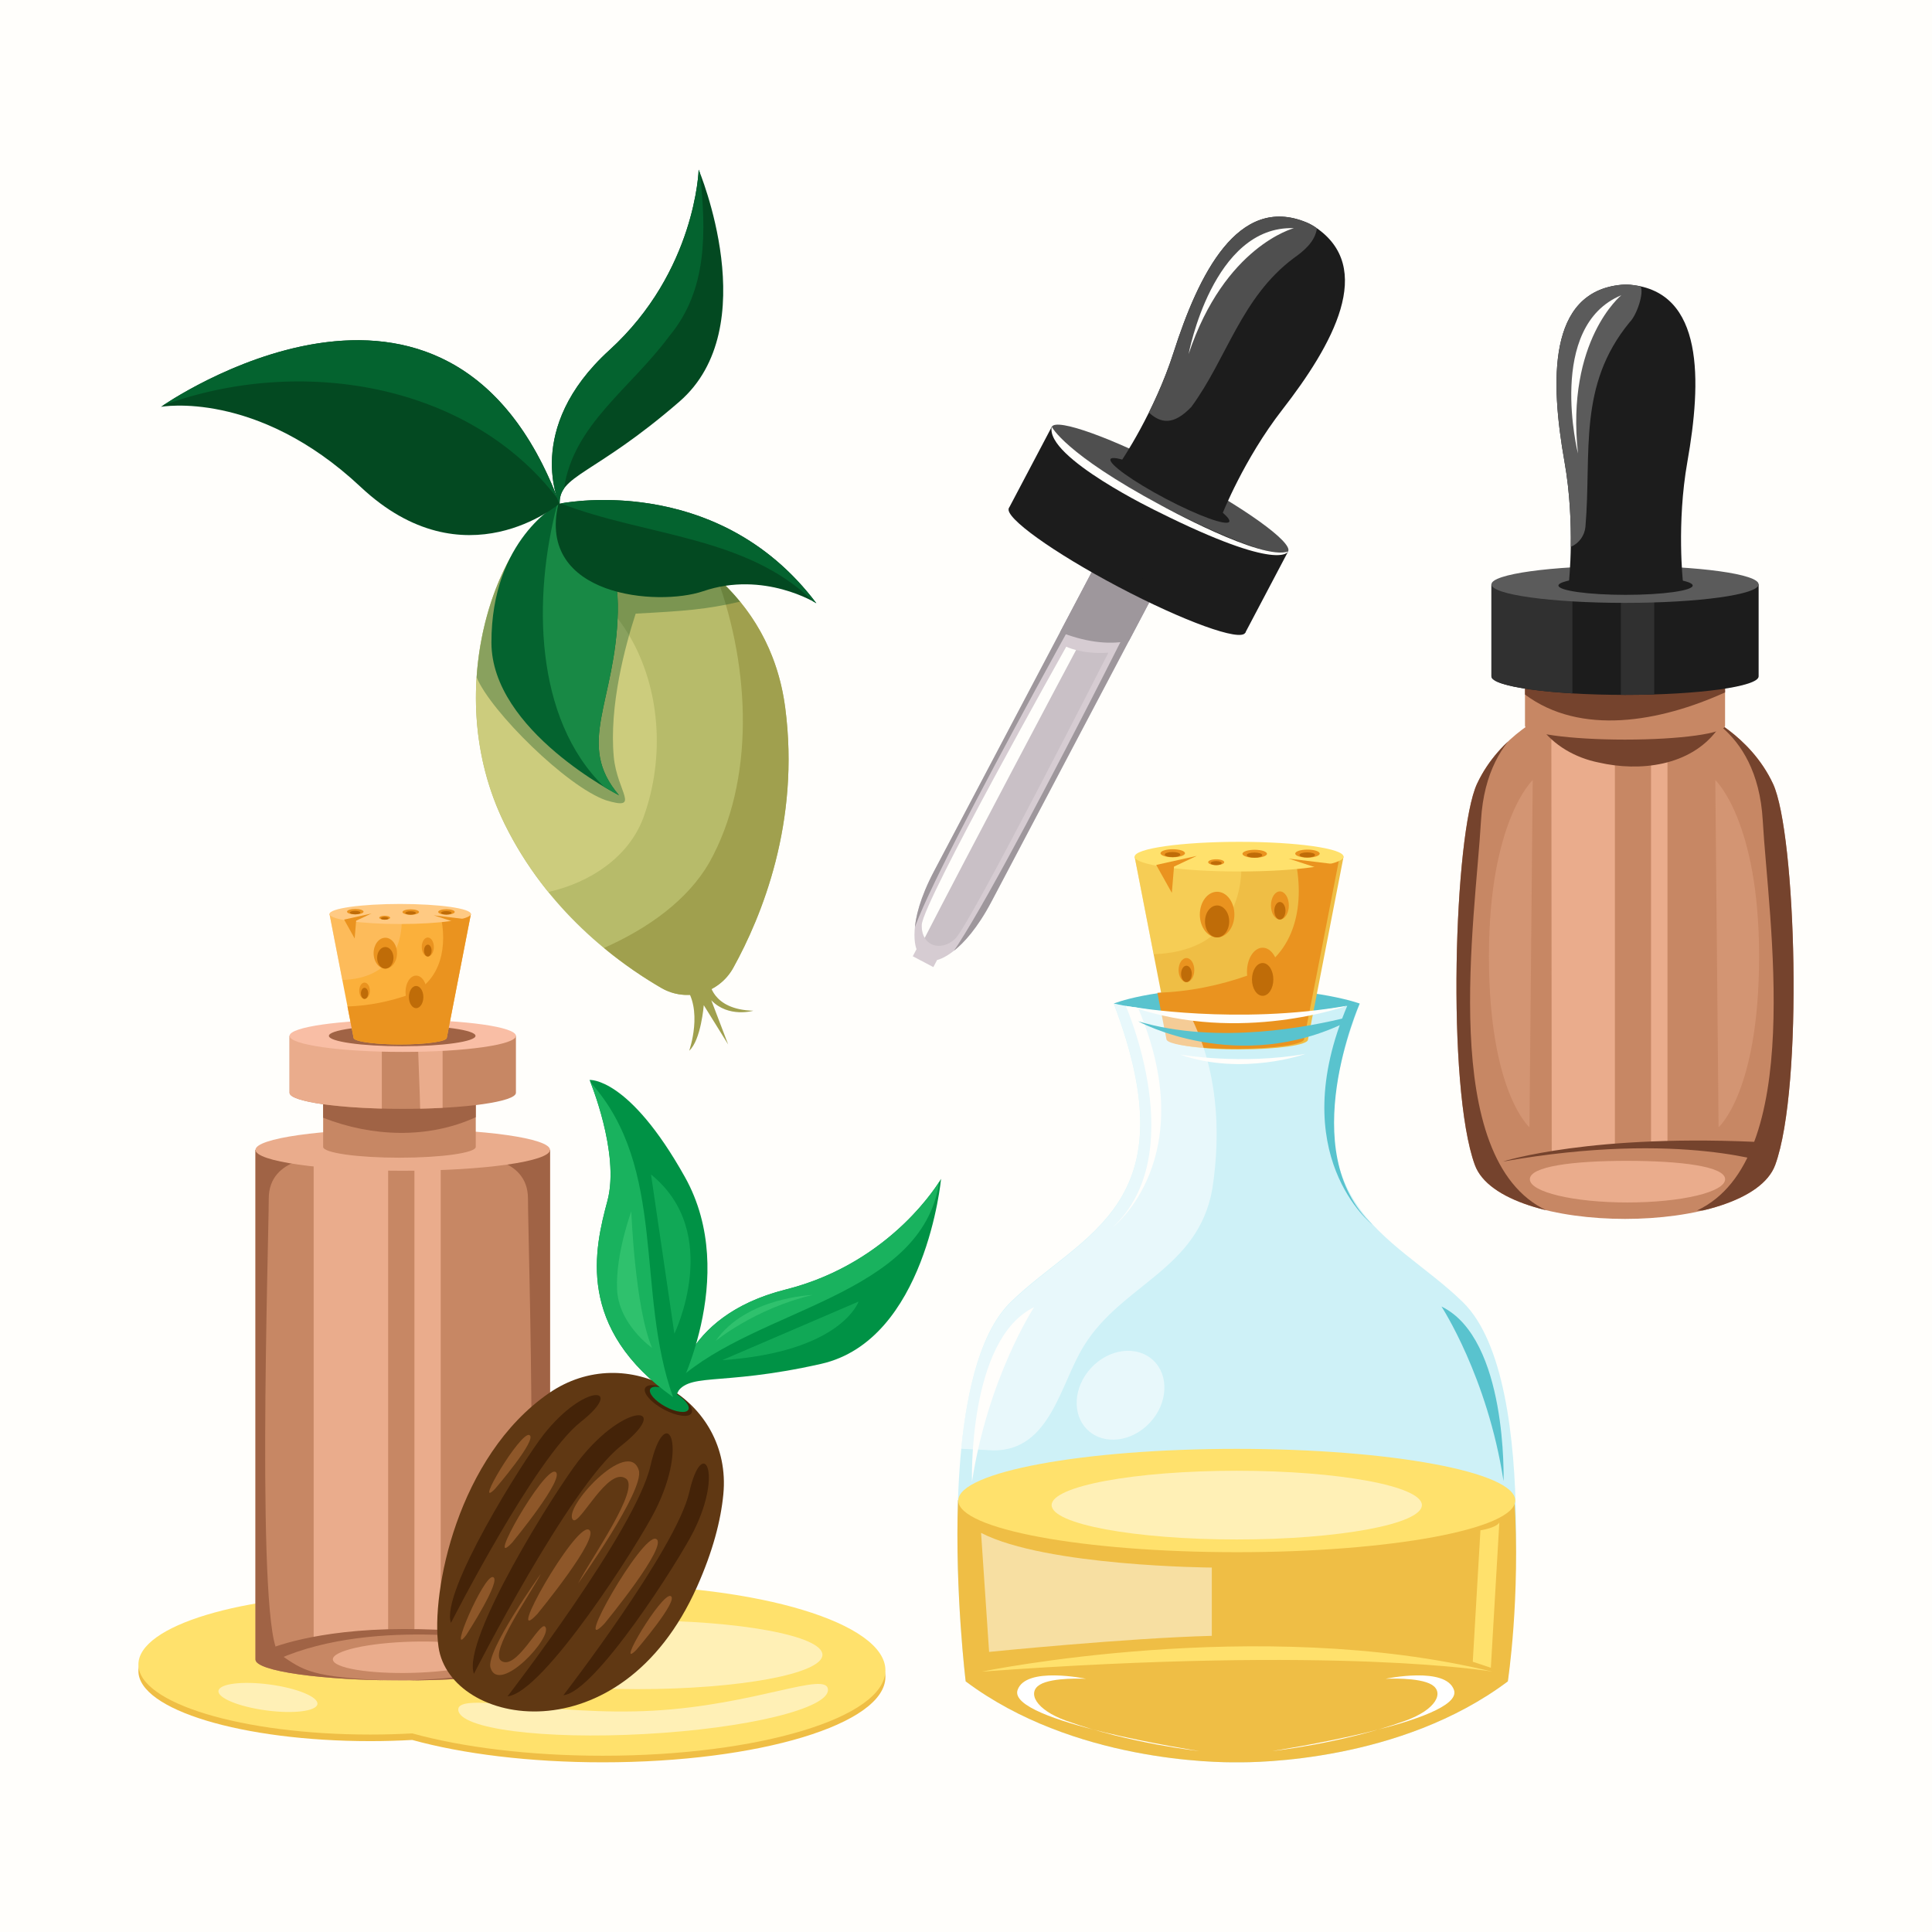
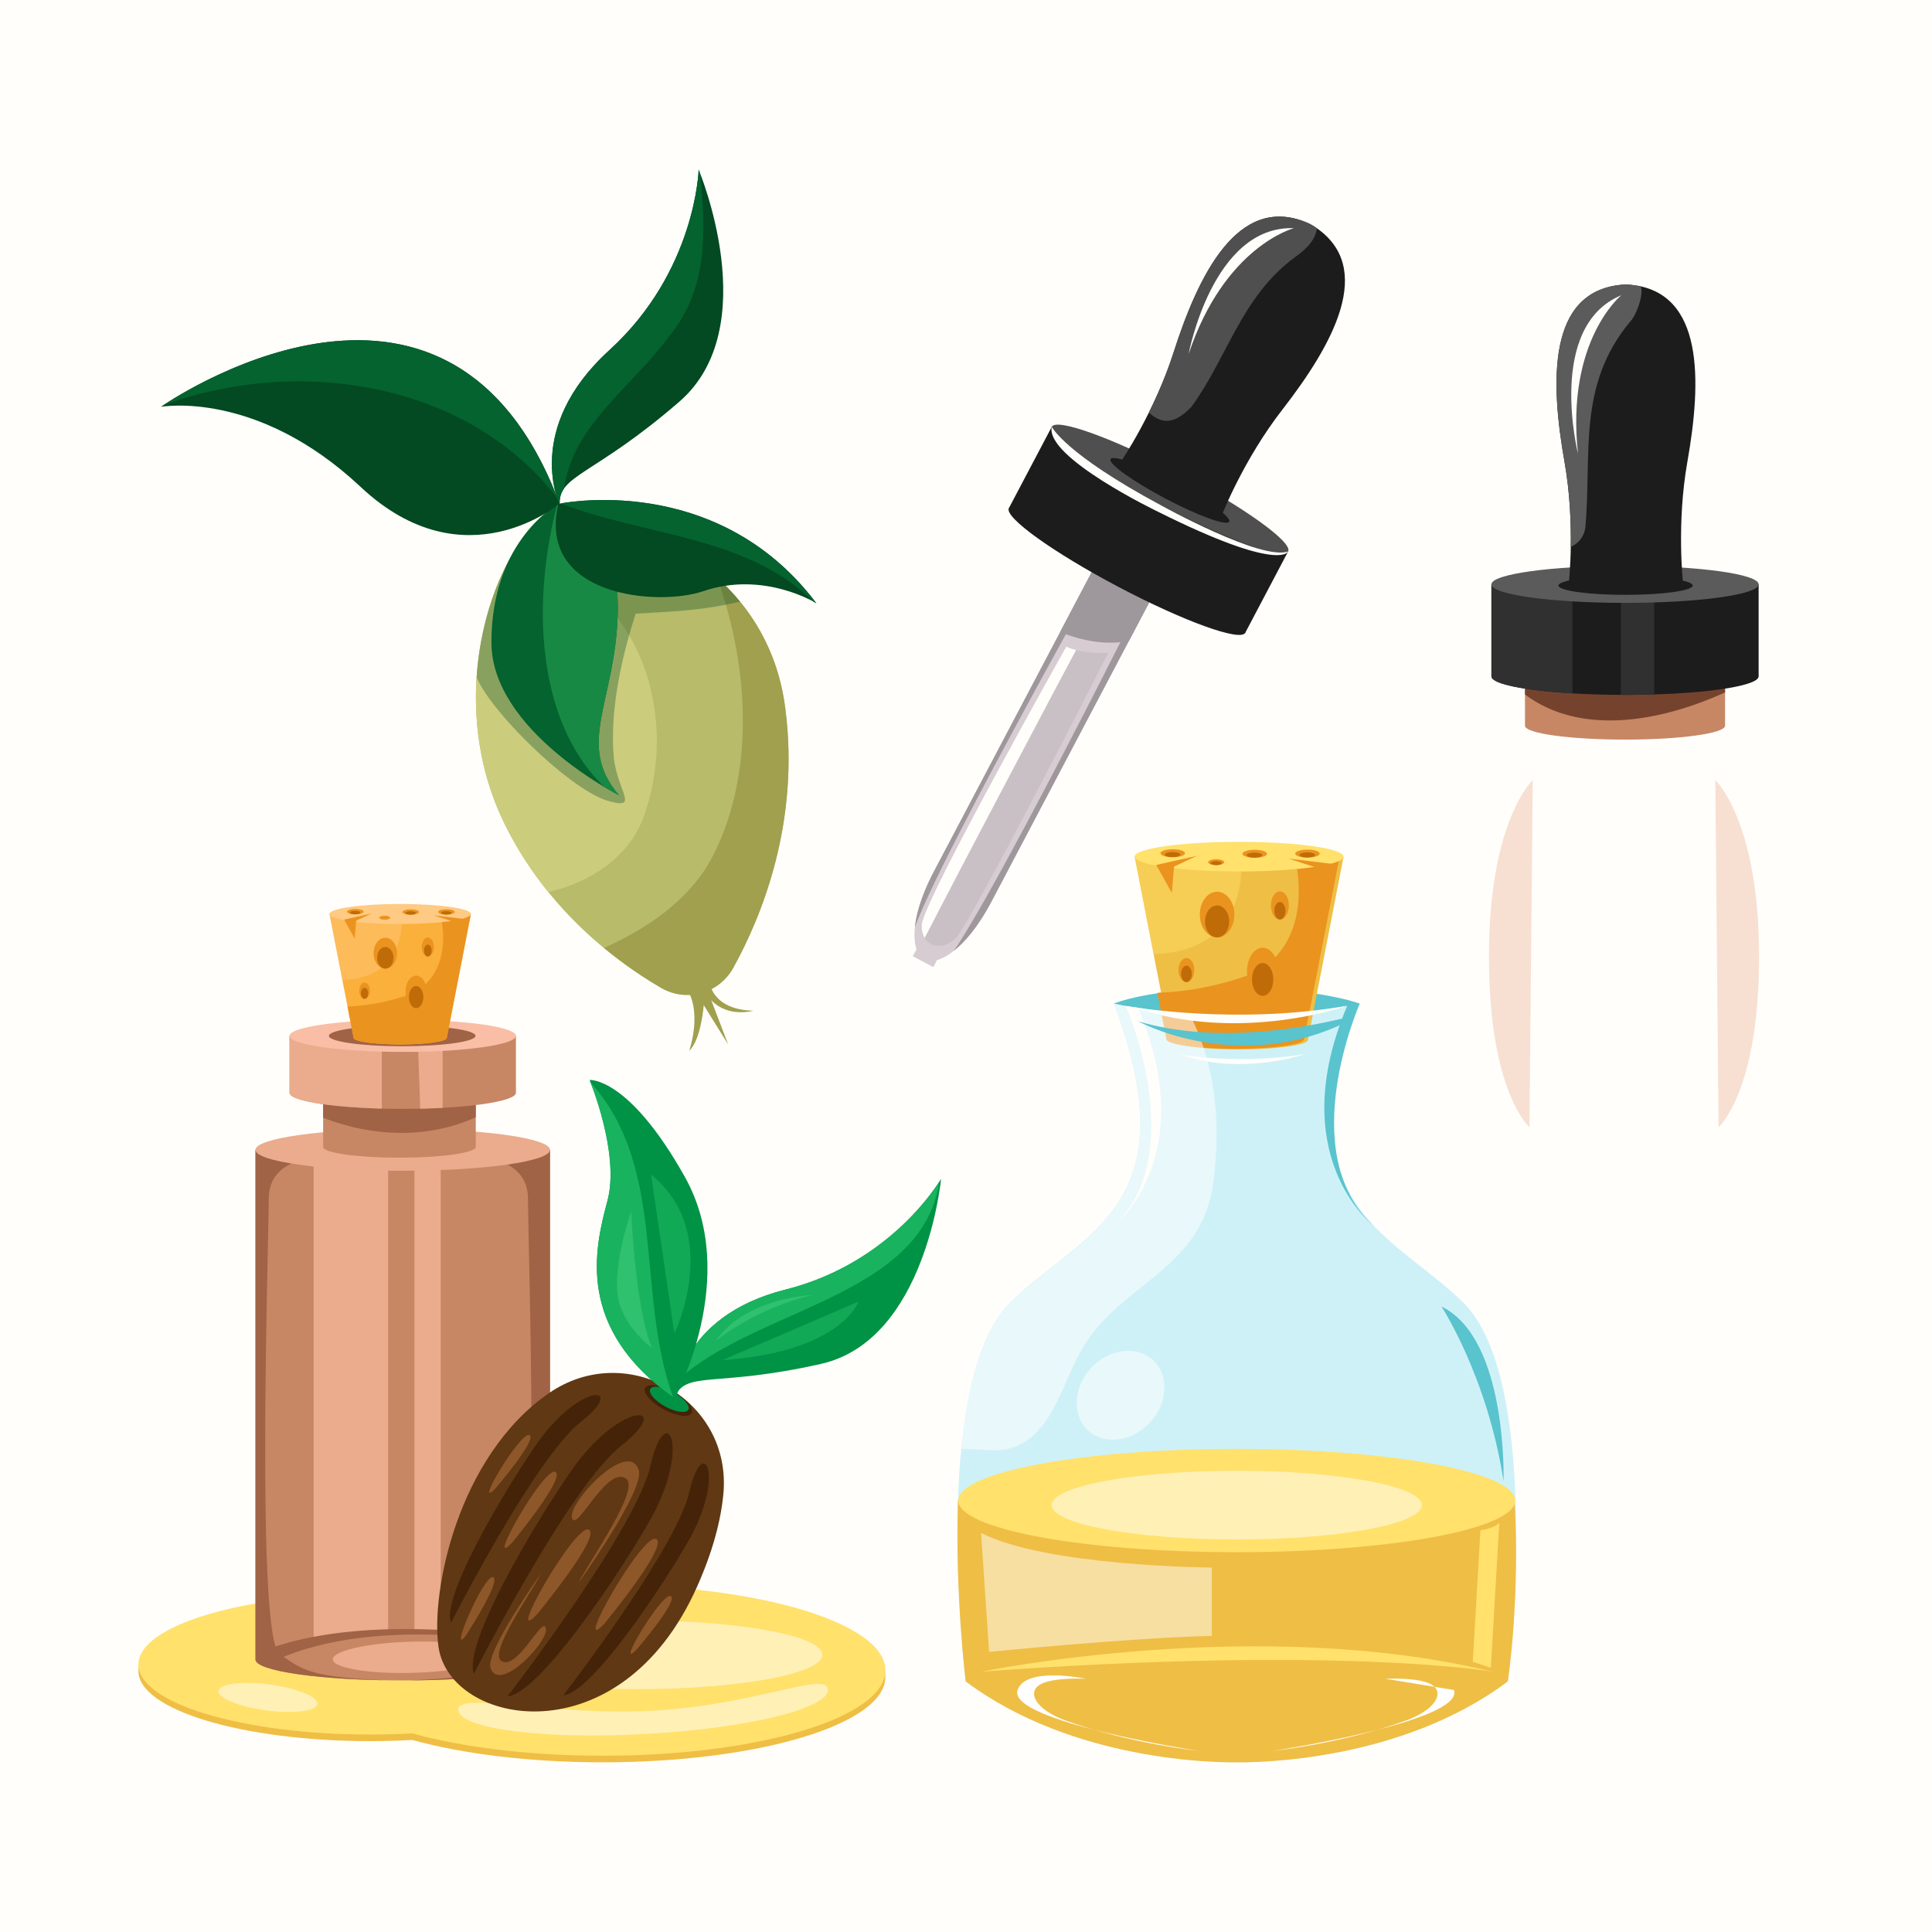
<svg xmlns="http://www.w3.org/2000/svg" xmlns:xlink="http://www.w3.org/1999/xlink" version="1.1" x="0px" y="0px" viewBox="0 0 500 500" style="enable-background:new 0 0 500 500;" xml:space="preserve">
  <g id="BACKGROUND">
    <rect style="fill:#FFFEFB;" width="500" height="500" />
  </g>
  <g id="OBJECTS">
    <g>
      <g>
        <path style="fill:#59C3CE;" d="M351.908,259.728c0,0-10.649-4.012-32.452-4.012c-21.803,0-31.221,4.012-31.221,4.012     c7.192,2.683,14.214,4.213,20.816,4.97c-0.797-1.745-1.673-3.468-2.657-5.154c0.984,1.687,1.86,3.409,2.657,5.154     C333.348,267.486,351.908,259.728,351.908,259.728z" />
        <path style="fill:#CEF1F7;" d="M378.594,336.996c-18.362-17.958-46.687-24.71-26.686-77.269c0,0-14.855,3.242-31.836,3.311     c-4.221-0.017-8.31-0.231-12.073-0.541c-11.375-0.939-19.764-2.77-19.764-2.77c20,52.559-8.325,59.311-26.686,77.269     c-7.563,7.397-11.204,22.042-12.763,37.809c-2.802,28.351,1.135,60.332,1.135,60.332c27.775,20.832,65.256,21.011,70.151,20.942     c4.895,0.069,42.376-0.11,70.151-20.942C390.223,435.138,399.758,357.694,378.594,336.996z" />
        <path style="fill:#EFBE45;" d="M247.926,388.23c-0.807,24.143,1.995,46.907,1.995,46.907     c27.775,20.832,65.256,21.011,70.151,20.942c4.895,0.069,42.376-0.11,70.151-20.942c0,0,3.313-21.332,1.695-47.675     C346.773,401.27,293.165,402.985,247.926,388.23z" />
        <path style="fill:#EFBE45;" d="M293.642,221.704l9.217,47.355c0,0.925,3.51,1.732,8.732,2.173     c2.663,0.225,5.763,0.356,9.087,0.356c9.841,0,17.819-1.132,17.819-2.529l9.216-47.355H293.642z" />
        <path style="opacity:0.43;fill:#FFE16C;" d="M319.372,234.434c1.434-3.584,2.344-8.195,1.645-12.73h-27.376l4.915,25.251     C307.575,246.639,315.79,243.388,319.372,234.434z" />
        <path style="fill:#EA931F;" d="M335.015,221.562c2.879,11.987,0.535,25.514-11.634,30.73c-7.889,2.818-15.778,4.364-23.846,4.641     l2.332,11.984c0,0.925,3.51,1.732,8.732,2.173c2.663,0.225,5.763,0.356,9.087,0.356c9.841,0,17.818-1.132,17.818-2.529     l9.217-47.355H335.015z" />
        <path style="fill:#FFE16C;" d="M293.642,221.704c0,2.119,12.104,3.837,27.035,3.837c14.931,0,27.035-1.718,27.035-3.837     c0-2.119-12.104-3.837-27.035-3.837C305.746,217.867,293.642,219.585,293.642,221.704z" />
        <g>
          <path style="opacity:0.53;fill:#FFFFFF;" d="M280.522,348.292c9.845-15.998,29.535-19.69,33.227-40.611      c2.299-14.943,1.372-30.959-5.779-45.041c-11.375-0.939-19.706-2.911-19.706-2.911c20,52.559-8.383,59.452-26.744,77.41      c-7.563,7.397-11.204,22.042-12.762,37.809c2.812,0.12,5.609,0.245,8.383,0.418      C271.908,375.366,274.369,358.137,280.522,348.292z" />
        </g>
        <ellipse style="fill:#FFE16C;" cx="320.074" cy="388.335" rx="72.072" ry="13.372" />
        <ellipse style="opacity:0.5;fill:#FFFFFF;" cx="320.074" cy="389.521" rx="47.91" ry="8.889" />
        <polygon style="fill:#EA931F;" points="340.262,224.41 340.333,232.276 344.656,223.56 333.53,222.213    " />
        <polygon style="fill:#EA931F;" points="303.837,224.268 303.27,231.071 299.23,223.843 309.719,221.505    " />
        <path style="fill:#EA931F;" d="M310.515,236.693c0,3.262,2.002,5.906,4.471,5.906c2.469,0,4.471-2.644,4.471-5.906     c0-3.262-2.002-5.906-4.471-5.906C312.517,230.788,310.515,233.432,310.515,236.693z" />
        <path style="fill:#EA931F;" d="M321.553,220.961c0,0.574,1.417,1.039,3.165,1.039c1.748,0,3.165-0.465,3.165-1.039     c0-0.574-1.417-1.039-3.165-1.039C322.971,219.922,321.553,220.387,321.553,220.961z" />
        <path style="fill:#EA931F;" d="M312.671,223.134c0,0.417,0.931,0.756,2.079,0.756c1.148,0,2.079-0.338,2.079-0.756     s-0.931-0.756-2.079-0.756C313.602,222.378,312.671,222.717,312.671,223.134z" />
        <path style="fill:#EA931F;" d="M328.923,234.331c0,2.009,1.036,3.638,2.315,3.638c1.278,0,2.315-1.629,2.315-3.638     c0-2.009-1.036-3.638-2.315-3.638C329.96,230.693,328.923,232.322,328.923,234.331z" />
        <path style="fill:#EA931F;" d="M305.018,251.056c0,1.722,0.91,3.118,2.031,3.118c1.122,0,2.032-1.396,2.032-3.118     c0-1.722-0.91-3.118-2.032-3.118C305.927,247.938,305.018,249.334,305.018,251.056z" />
        <path style="fill:#BF6C08;" d="M305.664,252.048c0,1.174,0.62,2.126,1.385,2.126c0.765,0,1.385-0.952,1.385-2.126     c0-1.174-0.62-2.126-1.385-2.126C306.284,249.922,305.664,250.874,305.664,252.048z" />
        <path style="fill:#EA931F;" d="M322.719,251.493c0,3.438,1.816,6.224,4.055,6.224c2.24,0,4.055-2.787,4.055-6.224     c0-3.438-1.816-6.225-4.055-6.225C324.534,245.268,322.719,248.055,322.719,251.493z" />
        <path style="fill:#BF6C08;" d="M324.009,253.473c0,2.344,1.238,4.244,2.765,4.244c1.527,0,2.765-1.9,2.765-4.244     c0-2.344-1.238-4.244-2.765-4.244C325.247,249.229,324.009,251.129,324.009,253.473z" />
        <ellipse style="fill:#BF6C08;" cx="331.238" cy="235.701" rx="1.443" ry="2.268" />
        <path style="fill:#BF6C08;" d="M311.856,238.465c0,2.283,1.401,4.134,3.13,4.134c1.729,0,3.13-1.851,3.13-4.134     s-1.401-4.134-3.13-4.134C313.258,234.331,311.856,236.182,311.856,238.465z" />
        <ellipse style="fill:#BF6C08;" cx="324.666" cy="221.304" rx="2.014" ry="0.661" />
        <path style="fill:#EA931F;" d="M300.341,220.819c0,0.574,1.417,1.039,3.165,1.039c1.748,0,3.165-0.465,3.165-1.039     c0-0.574-1.417-1.039-3.165-1.039C301.758,219.78,300.341,220.245,300.341,220.819z" />
        <path style="fill:#BF6C08;" d="M301.439,221.162c0,0.365,0.902,0.661,2.014,0.661c1.113,0,2.014-0.296,2.014-0.661     c0-0.365-0.902-0.661-2.014-0.661C302.341,220.501,301.439,220.797,301.439,221.162z" />
        <path style="fill:#EA931F;" d="M335.207,220.914c0,0.574,1.417,1.039,3.165,1.039s3.165-0.465,3.165-1.039     c0-0.574-1.417-1.039-3.165-1.039S335.207,220.34,335.207,220.914z" />
        <path style="fill:#BF6C08;" d="M336.305,221.256c0,0.365,0.902,0.661,2.014,0.661c1.112,0,2.014-0.296,2.014-0.661     c0-0.365-0.902-0.661-2.014-0.661C337.207,220.595,336.305,220.891,336.305,221.256z" />
        <path style="fill:#BF6C08;" d="M313.321,223.371c0,0.287,0.64,0.52,1.429,0.52s1.429-0.233,1.429-0.52     c0-0.287-0.64-0.52-1.429-0.52S313.321,223.084,313.321,223.371z" />
      </g>
      <path style="fill:#FFFEFB;" d="M293.065,260.587c0,0,27.142,4.713,55.654-0.319C348.719,260.268,320.845,270.26,293.065,260.587z" />
      <path style="fill:#FFFEFB;" d="M305.421,272.927c0,0,15.827,2.748,32.454-0.186C337.875,272.741,321.62,278.568,305.421,272.927z" />
      <path style="fill:#FFE16C;" d="M386.183,432.615c0,0-39.118-6.803-132.094,0C254.089,432.615,325.522,417.875,386.183,432.615z" />
      <path style="fill:#FFFFFF;" d="M281.047,434.468c0,0-8.651-0.479-11.953,1.538c-3.246,1.982-1.216,6.434,6.914,9.35    c16.4,5.882,34.349,7.811,34.349,7.811s-49.789-7.646-47.01-15.791C265.464,431.166,281.047,434.468,281.047,434.468z" />
-       <path style="fill:#FFFFFF;" d="M358.591,434.468c0,0,8.651-0.479,11.953,1.538c3.246,1.982,1.216,6.434-6.914,9.35    c-16.4,5.882-34.349,7.811-34.349,7.811s49.789-7.646,47.01-15.791C374.174,431.166,358.591,434.468,358.591,434.468z" />
+       <path style="fill:#FFFFFF;" d="M358.591,434.468c0,0,8.651-0.479,11.953,1.538c3.246,1.982,1.216,6.434-6.914,9.35    c-16.4,5.882-34.349,7.811-34.349,7.811s49.789-7.646,47.01-15.791z" />
      <path style="opacity:0.5;fill:#FFFFFF;" d="M253.9,396.709l2.079,30.803c0,0,35.528-3.59,57.638-4.157v-17.669    C313.616,405.686,270.719,405.402,253.9,396.709z" />
      <path style="fill:#FFFEFB;" d="M291.345,260.33c0,0,16.909,38.336-3.312,57.233c0,0,23.097-17.835,6.467-56.764L291.345,260.33z" />
-       <path style="fill:#FFFEFB;" d="M267.612,338.315c0,0-11.905,18.142-16.063,45.165C251.549,383.481,250.415,346.63,267.612,338.315    z" />
      <path style="opacity:0.53;fill:#FFFFFF;" d="M282.375,354.018c-4.649,5.011-5.007,12.239-0.799,16.143    c4.208,3.904,11.389,3.007,16.038-2.005c4.65-5.012,5.008-12.239,0.799-16.143C294.205,348.109,287.024,349.007,282.375,354.018z" />
      <path style="fill:#FFE16C;" d="M388.026,394.028l-2.197,37.594l-4.677-1.559l1.984-34.016    C383.136,396.048,387.175,395.445,388.026,394.028z" />
      <path style="fill:#59C3CE;" d="M351.879,259.728c0,0-16.909,38.336,3.312,57.233c0,0-23.055-17.953-6.425-56.882L351.879,259.728z    " />
      <path style="fill:#59C3CE;" d="M373.049,338.126c0,0,11.906,18.142,16.063,45.165    C389.112,383.292,390.246,346.441,373.049,338.126z" />
      <path style="fill:#59C3CE;" d="M348.834,263.244c-0.007,0.364-0.013,0.728-0.027,1.092c-28.399,14.133-54.241-0.02-54.241-0.02    C315.271,270.509,339.394,265.634,348.834,263.244z" />
    </g>
    <g>
      <g>
        <g>
          <defs>
            <path id="SVGID_1_" d="M298.626,139.509l1.112-2.109l-2.177,0.2l-1.065-1.909l-1.112,2.109l-7.813,0.717       c0,0-38.449,72.926-45.828,86.922s-4.543,20.198-4.543,20.198l-0.971,1.842l1.039,0.548l3.242,1.709l1.039,0.548l0.971-1.842       c0,0,6.72-1.164,14.099-15.16c7.379-13.996,45.828-86.921,45.828-86.921L298.626,139.509z" />
          </defs>
          <clipPath id="SVGID_00000091721109882235199930000001947485652794562739_">
            <use xlink:href="#SVGID_1_" style="overflow:visible;" />
          </clipPath>
          <path style="clip-path:url(#SVGID_00000091721109882235199930000001947485652794562739_);fill:#D6CCD2;" d="M298.626,139.509      l1.112-2.109l-2.177,0.2l-1.065-1.909l-1.112,2.109l-7.813,0.717c0,0-38.449,72.926-45.828,86.922s-4.543,20.198-4.543,20.198      l-0.971,1.842l1.039,0.548l3.242,1.709l1.039,0.548l0.971-1.842c0,0,6.72-1.164,14.099-15.16      c7.379-13.996,45.828-86.921,45.828-86.921L298.626,139.509z" />
          <path style="clip-path:url(#SVGID_00000091721109882235199930000001947485652794562739_);fill:#9E979C;" d="M290.925,137.007      c0,0-56.853,100.921-54.87,106.352c1.982,5.431-0.172-1.121-0.172-1.121s-0.687-19.396,9.932-38.619      C256.434,184.396,284.977,138.112,290.925,137.007z" />
          <path style="clip-path:url(#SVGID_00000091721109882235199930000001947485652794562739_);fill:#9E979C;" d="M302.624,140.968      c0,0-51.871,104.72-59.199,109.288c0,0,12.787-1.392,27.058-36.663C284.754,178.322,306.661,143.598,302.624,140.968z" />
        </g>
        <path style="fill:#9E979C;" d="M298.626,139.509l1.112-2.109l-2.177,0.2l-1.065-1.909l-1.112,2.109l-7.813,0.717     c0,0-5.748,10.902-13.224,25.082c5.965,2.3,12.012,3.443,17.823,2.258c5.988-11.357,10.279-19.496,10.279-19.496L298.626,139.509     z" />
        <path style="fill:#1C1C1C;" d="M261.094,131.513c-1.235,2.343,11.457,11.462,28.349,20.368     c16.892,8.906,31.587,14.227,32.822,11.884c1.235-2.343-11.457-11.462-28.349-20.368     C277.025,134.491,262.33,129.17,261.094,131.513z" />
        <path style="fill:#1C1C1C;" d="M261.094,131.513L272.2,110.45l61.171,32.252l-11.105,21.063     C322.266,163.765,261.547,131.373,261.094,131.513z" />
        <path style="fill:#4F4F4F;" d="M272.2,110.45c-1.235,2.343,11.457,11.462,28.349,20.368     c16.892,8.906,31.587,14.227,32.822,11.884c1.235-2.343-11.457-11.462-28.349-20.368     C288.13,113.428,273.435,108.107,272.2,110.45z" />
        <path style="fill:#1C1C1C;" d="M287.399,118.811c-0.621,1.177,5.757,5.759,14.244,10.234c8.488,4.475,15.871,7.148,16.492,5.971     c0.621-1.177-5.757-5.759-14.244-10.234C295.404,120.307,288.02,117.634,287.399,118.811z" />
        <path style="fill:#1C1C1C;" d="M339.174,58.064L339.174,58.064c-0.347-0.183-0.705-0.359-1.067-0.508     c-17.735-7.331-27.93,13.51-34.382,33.652c-4.965,15.5-13.54,28.111-13.54,28.111l12.541,6.612l1.041,0.549l12.541,6.612     c0,0,5.561-14.199,15.545-27.053c12.974-16.703,24.41-36.889,8.342-47.381C339.868,58.443,339.521,58.247,339.174,58.064z" />
        <path style="fill:#4F4F4F;" d="M308.345,105.274c9.201-12.544,12.852-28.281,26.462-38.468c2.554-1.809,5.508-4.18,6.015-7.705     c-0.21-0.148-0.406-0.3-0.626-0.444c-0.328-0.214-0.675-0.41-1.022-0.593c-0.347-0.183-0.705-0.359-1.067-0.508     c-17.735-7.331-27.93,13.51-34.382,33.652c-1.841,5.747-4.178,11.095-6.39,15.553     C300.369,109.571,303.72,110.168,308.345,105.274z" />
      </g>
      <path style="opacity:0.22;fill:#9E979C;" d="M275.944,167.344c0,0,3.997,2.062,10.901,1.574c0,0-35.891,70.62-39.663,74.068    c-3.772,3.448-8.817,1.808-8.638-3.643C238.734,233.578,275.944,167.344,275.944,167.344z" />
      <path style="fill:#FFFEFB;" d="M278.485,168.23c-1.649-0.432-2.541-0.886-2.541-0.886s-37.21,66.234-37.399,71.999    c-0.045,1.381,0.246,2.514,0.766,3.385C249.451,222.983,275.88,173.052,278.485,168.23z" />
      <path style="fill:#FFFEFB;" d="M307.611,91.637c0,0,6.2-33.361,27.255-32.583C334.866,59.054,316.935,63.675,307.611,91.637z" />
      <path style="fill:#FFFEFB;" d="M272.2,110.45c0,0,3.308,6.961,28.349,20.368c0,0,26.174,14.444,32.822,11.884    c0,0-1.844,5.629-33.685-10.269C299.686,132.433,270.388,118.361,272.2,110.45z" />
    </g>
    <g>
      <g>
        <defs>
-           <path id="SVGID_00000102512172363868255330000005777295316227181754_" d="M458.854,202.843      c-5.953-12.756-18.425-18.142-18.425-18.142s-15.137-0.853-19.337-1.079v-0.055c-0.025,0-0.217,0.009-0.536,0.026      c-0.319-0.017-0.511-0.026-0.536-0.026v0.055c-4.199,0.226-19.337,1.079-19.337,1.079s-12.472,5.386-18.425,18.142      c-5.953,12.756-7.937,78.52-0.567,98.646c6.817,18.616,70.913,18.616,77.73,0C466.791,281.363,464.807,215.599,458.854,202.843z      " />
-         </defs>
+           </defs>
        <clipPath id="SVGID_00000134246446846697746940000018076590529149458091_">
          <use xlink:href="#SVGID_00000102512172363868255330000005777295316227181754_" style="overflow:visible;" />
        </clipPath>
        <path style="clip-path:url(#SVGID_00000134246446846697746940000018076590529149458091_);fill:#C78764;" d="M458.854,202.843     c-5.953-12.756-18.425-18.142-18.425-18.142s-15.137-0.853-19.337-1.079v-0.055c-0.025,0-0.217,0.009-0.536,0.026     c-0.319-0.017-0.511-0.026-0.536-0.026v0.055c-4.199,0.226-19.337,1.079-19.337,1.079s-12.472,5.386-18.425,18.142     c-5.953,12.756-7.937,78.52-0.567,98.646c6.817,18.616,70.913,18.616,77.73,0C466.791,281.363,464.807,215.599,458.854,202.843z" />
        <path style="clip-path:url(#SVGID_00000134246446846697746940000018076590529149458091_);fill:#75432D;" d="M436.356,183.166     c0,0,18.425,3.969,19.843,29.197c1.417,25.228,11.339,87.591-17.008,100.913c0,0,25.512,0.284,26.646-12.472     c1.134-12.756-2.551-105.449-2.551-105.449S450.246,180.331,436.356,183.166z" />
        <path style="clip-path:url(#SVGID_00000134246446846697746940000018076590529149458091_);fill:#75432D;" d="M403.124,183.166     c0,0-18.425,3.969-19.842,29.197c-1.417,25.228-11.339,87.591,17.008,100.913c0,0-25.512,0.284-26.646-12.472     c-1.134-12.756,2.551-105.449,2.551-105.449S389.235,180.331,403.124,183.166z" />
        <polygon style="clip-path:url(#SVGID_00000134246446846697746940000018076590529149458091_);fill:#EAAC8C;" points="     417.931,193.938 417.931,297.119 401.585,298.347 401.49,190.253    " />
        <path style="clip-path:url(#SVGID_00000134246446846697746940000018076590529149458091_);fill:#EAAC8C;" d="M427.286,193.654     v103.181h4.252V195.071C431.538,195.071,426.435,192.804,427.286,193.654z" />
        <path style="clip-path:url(#SVGID_00000134246446846697746940000018076590529149458091_);fill:#75432D;" d="M413.695,197.329     c10.675,2.464,23.738,0.947,30.703-8.407c-3.7-3.019-6.876-4.394-6.876-4.394s-12.824-0.723-16.382-0.914v-0.046     c-0.022,0-0.184,0.008-0.454,0.022c-0.27-0.014-0.433-0.022-0.454-0.022v0.046c-3.557,0.192-16.382,0.914-16.382,0.914     s-2.391,1.034-5.439,3.278C402.031,192.988,407.863,196.163,413.695,197.329z" />
        <path style="clip-path:url(#SVGID_00000134246446846697746940000018076590529149458091_);fill:#75432D;" d="M459.421,301.489     c0,0-24.009-9.095-70.497-0.874c0,0,23.055-7.465,68.976-4.913L459.421,301.489z" />
        <path style="clip-path:url(#SVGID_00000134246446846697746940000018076590529149458091_);fill:#EAAC8C;" d="M395.924,305.181     c0,3.323,11.313,6.016,25.268,6.016s25.267-2.693,25.267-6.016s-11.484-4.756-25.439-4.756S395.924,301.859,395.924,305.181z" />
      </g>
      <path style="fill:#C78764;" d="M394.666,175.536v12.283c0,1.983,11.591,3.591,25.89,3.591c14.299,0,25.89-1.607,25.89-3.591    v-12.283C446.634,175.536,394.666,175.536,394.666,175.536z" />
      <path style="fill:#75432D;" d="M446.445,179.193v-3.657c0.189,0-51.78,0-51.78,0v4.208    C409.011,190.447,429.47,186.899,446.445,179.193z" />
      <path style="fill:#1C1C1C;" d="M385.979,151.229v23.811c0,2.648,15.48,4.795,34.577,4.795c19.096,0,34.576-2.147,34.576-4.795    v-23.811H385.979z" />
      <path style="fill:#303030;" d="M428.109,151.229h-8.638v28.599c0.363,0.002,0.719,0.007,1.085,0.007    c2.595,0,5.121-0.041,7.553-0.116V151.229z" />
      <path style="fill:#303030;" d="M406.943,151.229h-20.964v23.811c0,1.978,8.637,3.676,20.964,4.409V151.229z" />
      <ellipse style="fill:#5B5B5B;" cx="420.556" cy="151.229" rx="34.576" ry="4.795" />
      <path style="fill:#1C1C1C;" d="M403.324,151.536c0,1.331,7.778,2.409,17.373,2.409c9.595,0,17.373-1.079,17.373-2.409    c0-1.331-7.778-2.41-17.373-2.41C411.102,149.126,403.324,150.205,403.324,151.536z" />
      <path style="fill:#1C1C1C;" d="M420.792,73.654L420.792,73.654c-0.392,0-0.791,0.011-1.181,0.048    c-19.107,1.786-18.405,24.976-14.719,45.803c2.837,16.027,1.134,31.181,1.134,31.181h14.177h1.177h14.177    c0,0-1.703-15.154,1.134-31.181c3.687-20.826,4.388-44.016-14.719-45.803C421.582,73.665,421.184,73.654,420.792,73.654z" />
      <path style="fill:#5B5B5B;" d="M406.574,141.483c2.121-0.887,3.551-2.926,3.743-5.217c1.609-19.211-2.056-36.49,11.441-52.88    c1.901-1.901,3.756-7.654,2.823-9.266c-0.829-0.182-1.689-0.333-2.608-0.419c-0.391-0.036-0.789-0.048-1.181-0.048    s-0.791,0.012-1.181,0.048c-19.107,1.786-18.405,24.976-14.719,45.803c1.452,8.203,1.714,16.172,1.624,22.002    C406.536,141.499,406.555,141.491,406.574,141.483z" />
      <path style="fill:#FFFEFB;" d="M408.378,117.38c0,0-8.252-32.913,11.216-40.972C419.593,76.408,405.214,88.075,408.378,117.38z" />
      <g style="opacity:0.56;">
        <path style="opacity:0.65;fill:#EAAC8C;" d="M396.671,201.874l-0.85,89.858c0,0-10.488-9.071-10.488-44.22     S396.671,201.874,396.671,201.874z" />
        <path style="opacity:0.65;fill:#EAAC8C;" d="M443.916,201.874l0.85,89.858c0,0,10.488-9.071,10.488-44.22     S443.916,201.874,443.916,201.874z" />
      </g>
    </g>
    <g>
      <path style="fill:#B7BB6A;" d="M145.322,130.909c0,0,51.91,6.901,57.884,52.191c3.915,29.679-6.085,54.083-13.444,67.38    c-3.671,6.633-12.076,8.995-18.633,5.191c-11.696-6.785-29.532-20.084-40.523-42.41    C113.158,177.821,129.867,136.374,145.322,130.909z" />
      <path style="fill:#CCCC7D;" d="M141.908,230.851c10.99-2.487,20.721-9.076,24.527-19.051    c10.609-28.827-3.069-64.699-34.745-66.764c-8.883,16.37-13.144,43.728-1.084,68.224    C133.878,219.909,137.765,225.738,141.908,230.851z" />
      <path style="fill:#A0A04E;" d="M203.206,183.1c-1.992-15.1-9.093-25.929-17.671-33.661c8.739,23.849,9.809,52.652-1.939,73.742    c-5.563,9.698-15.765,17.045-27.293,22.151c5.342,4.418,10.503,7.831,14.826,10.339c6.557,3.804,14.962,1.442,18.633-5.191    C197.121,237.183,207.121,212.78,203.206,183.1z" />
      <path style="opacity:0.33;fill:#034921;" d="M156.828,207.112c9.191,2.768,2.869-2.149,2.019-11.215    c-1.235-13.165,2.918-28.678,5.665-37.088c12.944-0.688,18.172-1.087,27.024-3.096c-17.134-20.936-46.215-24.805-46.215-24.805    c-9.994,3.534-20.5,22.121-21.966,44.395C126.986,184.103,146.673,203.592,156.828,207.112z" />
      <path style="fill:#04632F;" d="M144.51,130.399c0,0,15.935,4.664,15.378,28.038c-0.556,23.374-11.053,34.074,0.318,47.38    c0,0-33.008-16.681-33.024-39.537C127.164,139.536,144.51,130.399,144.51,130.399z" />
      <path style="fill:#188945;" d="M156.34,203.639c2.359,1.413,3.866,2.177,3.866,2.177c-11.371-13.305-0.874-24.005-0.318-47.38    s-15.379-28.038-15.379-28.038s-0.117,0.063-0.312,0.179C137.938,154.424,138.151,185.936,156.34,203.639z" />
      <path style="fill:#034921;" d="M144.51,130.399c0,0,40.753-8.768,66.758,25.715c0,0-13.546-8.485-29.284-3.112    C170.288,156.997,138.838,154.433,144.51,130.399z" />
      <path style="fill:#034921;" d="M144.811,130.314c0,0-24.553,20.975-51.476-4.298c-26.923-25.272-51.687-20.727-51.687-20.727    S115.892,53.091,144.811,130.314z" />
      <path style="fill:#034921;" d="M144.856,130.648c0,0-9.566-19.611,12.845-40.024s23.111-46.71,23.111-46.71    s17.208,40.783-4.986,60.028C153.632,123.188,144.381,122.888,144.856,130.648z" />
      <path style="fill:#04632F;" d="M145.103,130.286c21.822,8.492,48.071,8.334,65.385,25.383c0.504,0.273,0.781,0.445,0.781,0.445    C187.092,124.057,150.178,129.378,145.103,130.286z" />
      <path style="fill:#04632F;" d="M181.184,44.851c-0.234-0.606-0.373-0.936-0.373-0.936s-0.7,26.298-23.111,46.71    s-12.845,40.024-12.845,40.024c-0.103-1.69,0.255-2.998,1.108-4.209c2.404-16.513,17.127-25.771,27.278-39.489    C183.242,74.911,182.704,59.774,181.184,44.851z" />
      <path style="fill:#04632F;" d="M144.333,129.101c-27.748-71.568-95.273-28.77-102.114-24.199    C77.261,92.011,121.271,98.892,144.333,129.101z" />
      <path style="fill:#A0A04E;" d="M183.613,254.001c0,0,0.423,7.284,11.347,7.574c0,0-6.406,1.913-10.877-2.703l4.361,11.432    l-6.309-10.164c0,0-0.711,9.043-3.77,11.788c0,0,3.834-10.788-1.363-17.025L183.613,254.001z" />
    </g>
    <g>
      <path style="fill:#EFBE45;" d="M156.01,411.865c-14.64,0-28.264,1.306-39.699,3.545c-6.394-0.702-13.293-1.086-20.49-1.086    c-33.137,0-60,8.121-60,18.139c0,10.018,26.863,18.14,60,18.14c3.714,0,7.344-0.107,10.872-0.303    c13.004,3.593,30.313,5.785,49.317,5.785c40.391,0,73.134-9.899,73.134-22.11C229.144,421.764,196.401,411.865,156.01,411.865z" />
      <path style="fill:#FFE16C;" d="M156.01,410.164c-14.64,0-28.264,1.306-39.699,3.545c-6.394-0.702-13.293-1.086-20.49-1.086    c-33.137,0-60,8.121-60,18.14c0,10.018,26.863,18.139,60,18.139c3.714,0,7.344-0.107,10.872-0.303    c13.004,3.593,30.313,5.785,49.317,5.785c40.391,0,73.134-9.899,73.134-22.11C229.144,420.063,196.401,410.164,156.01,410.164z" />
      <ellipse style="opacity:0.5;fill:#FFFFFF;" cx="164.939" cy="428.258" rx="47.91" ry="8.889" />
      <path style="opacity:0.5;fill:#FFFFFF;" d="M56.543,437.587c-0.248,1.851,5.285,4.118,12.356,5.064    c7.072,0.945,13.005,0.211,13.252-1.64c0.247-1.851-5.285-4.118-12.356-5.064C62.724,435.002,56.791,435.736,56.543,437.587z" />
      <path style="opacity:0.5;fill:#FFFFFF;" d="M118.602,442.515c0.269,4.902,21.905,7.699,48.326,6.247    c26.42-1.452,47.619-6.603,47.35-11.505c-0.269-4.902-18.849,4.017-45.269,5.468C142.589,444.177,118.333,437.613,118.602,442.515    z" />
      <g>
        <g>
          <g>
            <defs>
              <path id="SVGID_00000067931450978756208300000001732308252407346872_" d="M66.118,297.581v131.905        c0,2.988,17.063,5.409,38.112,5.409c21.049,0,38.112-2.422,38.112-5.409V297.581H66.118z" />
            </defs>
            <clipPath id="SVGID_00000107553606180588704240000014830728470652502973_">
              <use xlink:href="#SVGID_00000067931450978756208300000001732308252407346872_" style="overflow:visible;" />
            </clipPath>
            <path style="clip-path:url(#SVGID_00000107553606180588704240000014830728470652502973_);fill:#C78764;" d="M66.118,297.581       v131.905c0,2.988,17.063,5.409,38.112,5.409c21.049,0,38.112-2.422,38.112-5.409V297.581H66.118z" />
            <path style="clip-path:url(#SVGID_00000107553606180588704240000014830728470652502973_);fill:#EAAC8C;" d="M81.175,297.581       v127.39c6.24-1.14,12.741-2.191,19.276-2.587V297.581H81.175z" />
            <path style="clip-path:url(#SVGID_00000107553606180588704240000014830728470652502973_);fill:#EAAC8C;" d="M114.057,297.581       h-6.803v124.654c2.277,0.045,4.547,0.193,6.803,0.469V297.581z" />
            <path style="clip-path:url(#SVGID_00000107553606180588704240000014830728470652502973_);fill:#A06345;" d="M83.443,299.424       c0,0-13.89-0.284-13.89,10.772c0,11.055-3.402,113.669,2.835,117.921c6.236,4.252,7.937,5.953,28.63,6.803H60.482V295.739       L83.443,299.424z" />
            <path style="clip-path:url(#SVGID_00000107553606180588704240000014830728470652502973_);fill:#A06345;" d="M122.75,299.424       c0,0,13.89-0.284,13.89,10.772c0,11.055,3.402,113.669-2.835,117.921c-6.236,4.252-7.937,5.953-28.63,6.803h40.535V295.739       L122.75,299.424z" />
            <path style="clip-path:url(#SVGID_00000107553606180588704240000014830728470652502973_);fill:#A06345;" d="M69.412,426.841       c0,0,11.622-5.244,35.15-5.244c23.527,0,29.055,3.543,29.055,3.543s-36.284-6.945-61.654,4.252L69.412,426.841z" />
          </g>
          <path style="fill:#EAAC8C;" d="M66.118,297.581c0,2.987,17.063,5.409,38.112,5.409c21.049,0,38.112-2.422,38.112-5.409      c0-2.988-17.063-5.409-38.112-5.409C83.182,292.172,66.118,294.594,66.118,297.581z" />
          <path style="fill:#C78764;" d="M123.128,276.959H83.632v19.835c0,0.005-0.005,0.009-0.005,0.014      c0,1.548,8.842,2.803,19.751,2.803c10.908,0,19.751-1.255,19.751-2.803c0-0.002-0.002-0.004-0.002-0.007h0.002V276.959z" />
          <path style="fill:#A06345;" d="M123.128,289.134v-12.175H83.632v12.316C96.234,294.219,110.783,294.809,123.128,289.134z" />
          <path style="fill:#C78764;" d="M74.939,268.077v14.74c0,2.296,13.114,4.157,29.291,4.157c16.177,0,29.291-1.861,29.291-4.157      v-14.74H74.939z" />
          <path style="fill:#EAAC8C;" d="M114.549,268.077h-6.445c0.018,0.768,0.033,1.535,0.056,2.303      c0.168,5.515,0.456,11.029,0.576,16.546c2.013-0.044,3.956-0.118,5.812-0.217V268.077z" />
          <path style="fill:#EAAC8C;" d="M98.817,268.077H74.939v14.74c0,2.034,10.288,3.725,23.878,4.085V268.077z" />
          <path style="fill:#F9BEA5;" d="M74.939,268.077c0,2.296,13.114,4.158,29.291,4.158c16.177,0,29.291-1.861,29.291-4.158      c0-2.296-13.114-4.157-29.291-4.157C88.053,263.92,74.939,265.781,74.939,268.077z" />
          <path style="fill:#A06345;" d="M85.116,268.077c0,1.487,8.494,2.693,18.973,2.693s18.973-1.206,18.973-2.693      c0-1.487-8.494-2.693-18.973-2.693S85.116,266.59,85.116,268.077z" />
          <path style="fill:#FBB03B;" d="M85.273,236.54l6.237,32.048c0,0.626,2.376,1.172,5.91,1.47c1.802,0.152,3.9,0.241,6.15,0.241      c6.66,0,12.059-0.766,12.059-1.712l6.237-32.048H85.273z" />
          <path style="opacity:0.43;fill:#FFCA83;" d="M102.686,245.155c0.97-2.426,1.586-5.546,1.113-8.615H85.273l3.326,17.089      C94.702,253.415,100.262,251.216,102.686,245.155z" />
          <path style="fill:#EA931F;" d="M113.944,236.54c1.948,8.112,0.362,17.267-7.874,20.797c-5.339,1.907-10.678,2.953-16.138,3.141      l1.579,8.111c0,0.626,2.376,1.172,5.91,1.47c1.802,0.152,3.9,0.241,6.15,0.241c6.66,0,12.059-0.766,12.059-1.712l6.237-32.048      H113.944z" />
          <ellipse style="fill:#FFCA83;" cx="103.569" cy="236.54" rx="18.297" ry="2.597" />
          <polygon style="fill:#EA931F;" points="116.823,238.372 116.871,243.695 119.797,237.796 112.267,236.885     " />
          <polygon style="fill:#EA931F;" points="92.172,238.276 91.788,242.88 89.055,237.988 96.153,236.405     " />
          <path style="fill:#EA931F;" d="M96.692,246.685c0,2.207,1.355,3.997,3.026,3.997c1.671,0,3.026-1.789,3.026-3.997      c0-2.207-1.355-3.997-3.026-3.997C98.046,242.688,96.692,244.477,96.692,246.685z" />
          <ellipse style="fill:#EA931F;" cx="106.304" cy="236.038" rx="2.142" ry="0.703" />
          <path style="fill:#EA931F;" d="M98.151,237.508c0,0.283,0.63,0.512,1.407,0.512s1.407-0.229,1.407-0.512      c0-0.283-0.63-0.512-1.407-0.512S98.151,237.226,98.151,237.508z" />
          <ellipse style="fill:#EA931F;" cx="110.716" cy="245.086" rx="1.567" ry="2.462" />
          <path style="fill:#EA931F;" d="M92.971,256.405c0,1.165,0.616,2.11,1.375,2.11c0.759,0,1.375-0.945,1.375-2.11      c0-1.165-0.616-2.11-1.375-2.11C93.587,254.294,92.971,255.239,92.971,256.405z" />
          <ellipse style="fill:#BF6C08;" cx="94.346" cy="257.076" rx="0.937" ry="1.439" />
          <path style="fill:#EA931F;" d="M104.951,256.7c0,2.327,1.229,4.213,2.744,4.213c1.516,0,2.744-1.886,2.744-4.213      c0-2.326-1.229-4.212-2.744-4.212C106.179,252.488,104.951,254.374,104.951,256.7z" />
          <path style="fill:#BF6C08;" d="M105.824,258.041c0,1.586,0.838,2.872,1.871,2.872c1.033,0,1.871-1.286,1.871-2.872      c0-1.586-0.838-2.872-1.871-2.872C106.662,255.169,105.824,256.454,105.824,258.041z" />
          <ellipse style="fill:#BF6C08;" cx="110.716" cy="246.013" rx="0.977" ry="1.535" />
          <path style="fill:#BF6C08;" d="M97.599,247.884c0,1.545,0.948,2.798,2.118,2.798c1.17,0,2.118-1.253,2.118-2.798      c0-1.545-0.948-2.798-2.118-2.798C98.548,245.086,97.599,246.339,97.599,247.884z" />
          <ellipse style="fill:#BF6C08;" cx="106.269" cy="236.27" rx="1.363" ry="0.448" />
          <ellipse style="fill:#EA931F;" cx="91.948" cy="235.942" rx="2.142" ry="0.703" />
          <ellipse style="fill:#BF6C08;" cx="91.913" cy="236.174" rx="1.363" ry="0.448" />
          <path style="fill:#EA931F;" d="M113.402,236.006c0,0.388,0.959,0.703,2.142,0.703s2.142-0.315,2.142-0.703      c0-0.388-0.959-0.703-2.142-0.703S113.402,235.617,113.402,236.006z" />
          <path style="fill:#BF6C08;" d="M114.146,236.238c0,0.247,0.61,0.448,1.363,0.448s1.363-0.2,1.363-0.448      c0-0.247-0.61-0.448-1.363-0.448S114.146,235.99,114.146,236.238z" />
-           <ellipse style="fill:#BF6C08;" cx="99.558" cy="237.668" rx="0.967" ry="0.352" />
          <path style="fill:#EAAC8C;" d="M86.144,429.453c0.06,2.23,9.307,3.789,20.653,3.482c11.346-0.307,20.495-2.364,20.434-4.594      c-0.06-2.23-9.307-3.789-20.653-3.482C95.232,425.166,86.083,427.223,86.144,429.453z" />
        </g>
        <path style="fill:#603813;" d="M142.02,360.579c20.189-13.99,47.523,1.673,45.181,26.124c-0.649,6.773-2.691,14.71-6.814,23.957     c-19.843,44.504-63.921,36.142-66.898,15.591C111.42,411.955,118.478,376.892,142.02,360.579z" />
        <path style="fill:#442308;" d="M131.349,439.007c0,0,33.165-42.945,36.992-59.669c3.827-16.724,10.063-6.094,1.276,11.48     C165.287,399.477,140.703,438.156,131.349,439.007z" />
        <path style="fill:#442308;" d="M145.805,438.723c0,0,29.218-37.833,32.589-52.567c3.371-14.734,8.865-5.369,1.124,10.114     C175.704,403.898,154.046,437.974,145.805,438.723z" />
        <path style="fill:#442308;" d="M122.651,433.176c0,0,24.597-48.365,38.07-58.987c13.473-10.622,1.196-11.704-10.92,3.765     C143.831,385.576,119.412,424.36,122.651,433.176z" />
        <path style="fill:#442308;" d="M116.714,419.992c0,0,21.669-42.609,33.539-51.967c11.869-9.358,1.054-10.311-9.62,3.317     C135.373,378.057,113.86,412.225,116.714,419.992z" />
        <path style="fill:#442308;" d="M178.975,365.71c-0.685,1.259-3.925,0.821-7.237-0.98c-3.313-1.801-5.443-4.281-4.759-5.54     c0.685-1.259,3.925-0.821,7.237,0.98C177.529,361.97,179.659,364.451,178.975,365.71z" />
        <path style="fill:#009245;" d="M178.144,364.827c-0.562,1.035-3.224,0.674-5.946-0.805c-2.721-1.479-4.472-3.517-3.91-4.551     c0.562-1.035,3.224-0.674,5.946,0.805C176.956,361.754,178.706,363.792,178.144,364.827z" />
        <g>
          <path style="fill:#009245;" d="M174.677,361.395c0,0,0.797-20.658,28.651-27.663c27.853-7.004,40.217-28.647,40.217-28.647      s-3.9,41.757-31.049,47.884C185.346,359.097,177.757,354.703,174.677,361.395z" />
          <path style="fill:#19B25E;" d="M243.098,305.81c-2.416,3.794-14.927,21.674-39.771,27.922      c-19.842,4.99-25.95,16.904-27.824,23.348C196.167,338.443,238.623,335.607,243.098,305.81z" />
        </g>
        <g>
          <path style="fill:#009245;" d="M174.608,361.887c0,0,17.184-31.284,2.644-57.281c-14.541-25.997-24.675-25.116-24.675-25.116      s7.931,18.947,4.627,31.284C153.899,323.112,148.832,343.822,174.608,361.887z" />
          <path style="fill:#19B25E;" d="M157.204,310.775c-3.286,12.268-8.301,32.811,16.983,50.804      c-9.786-27.307-1.395-59.272-21.355-81.455C154.153,283.489,160.154,299.76,157.204,310.775z" />
        </g>
        <path style="fill:#8E5729;" d="M149.585,409.833c0,0,17.322-24.207,15.732-29.339c-2.693-8.693-19.945,9.997-17.008,12.85     c1.654,1.606,9.044-13.978,13.701-10.677C165.742,385.314,153.128,403.077,149.585,409.833z" />
        <path style="fill:#8E5729;" d="M139.985,407.282c0,0-14.362,20.07-13.044,24.324c2.233,7.207,16.537-8.288,14.101-10.654     c-1.371-1.332-7.498,11.589-11.359,8.852C126.589,427.611,137.047,412.883,139.985,407.282z" />
        <path style="fill:#8E5729;" d="M139.002,417.77c0,0,16.913-20.504,13.323-21.921C148.734,394.432,130.309,426.936,139.002,417.77     z" />
        <path style="fill:#8E5729;" d="M156.435,420.18c0,0,16.913-20.504,13.323-21.921C166.168,396.841,147.742,429.345,156.435,420.18     z" />
        <path style="fill:#8E5729;" d="M132.532,399.249c0,0,14.159-17.165,11.154-18.352C140.68,379.71,125.255,406.922,132.532,399.249     z" />
        <path style="fill:#8E5729;" d="M120.651,423.159c0,0,9.33-14.366,6.927-15.011C125.176,407.503,115.755,429.663,120.651,423.159z     " />
        <path style="fill:#8E5729;" d="M128.108,385.33c0,0,11.177-12.981,8.883-13.943C134.697,370.425,122.382,391.117,128.108,385.33z     " />
        <path style="fill:#8E5729;" d="M164.675,426.999c0,0,11.177-12.981,8.883-13.943     C171.264,412.094,158.949,432.786,164.675,426.999z" />
        <path style="fill:#2FC16D;" d="M163.38,313.503c0,0,0.945,25.039,5.386,35.339c0,0-8.693-6.047-9.071-15.213     C159.317,324.463,163.38,313.503,163.38,313.503z" />
        <path style="opacity:0.69;fill:#19B25E;" d="M168.482,303.959l6.047,41.197C174.53,345.156,187.191,319.077,168.482,303.959z" />
        <path style="opacity:0.69;fill:#19B25E;" d="M186.908,352.007l35.291-15.165C222.199,336.841,217.805,349.88,186.908,352.007z" />
        <path style="fill:#2FC16D;" d="M185.207,347.046c0,0,10.063-8.362,25.087-11.906C210.293,335.14,193.002,335.707,185.207,347.046     z" />
      </g>
    </g>
  </g>
</svg>